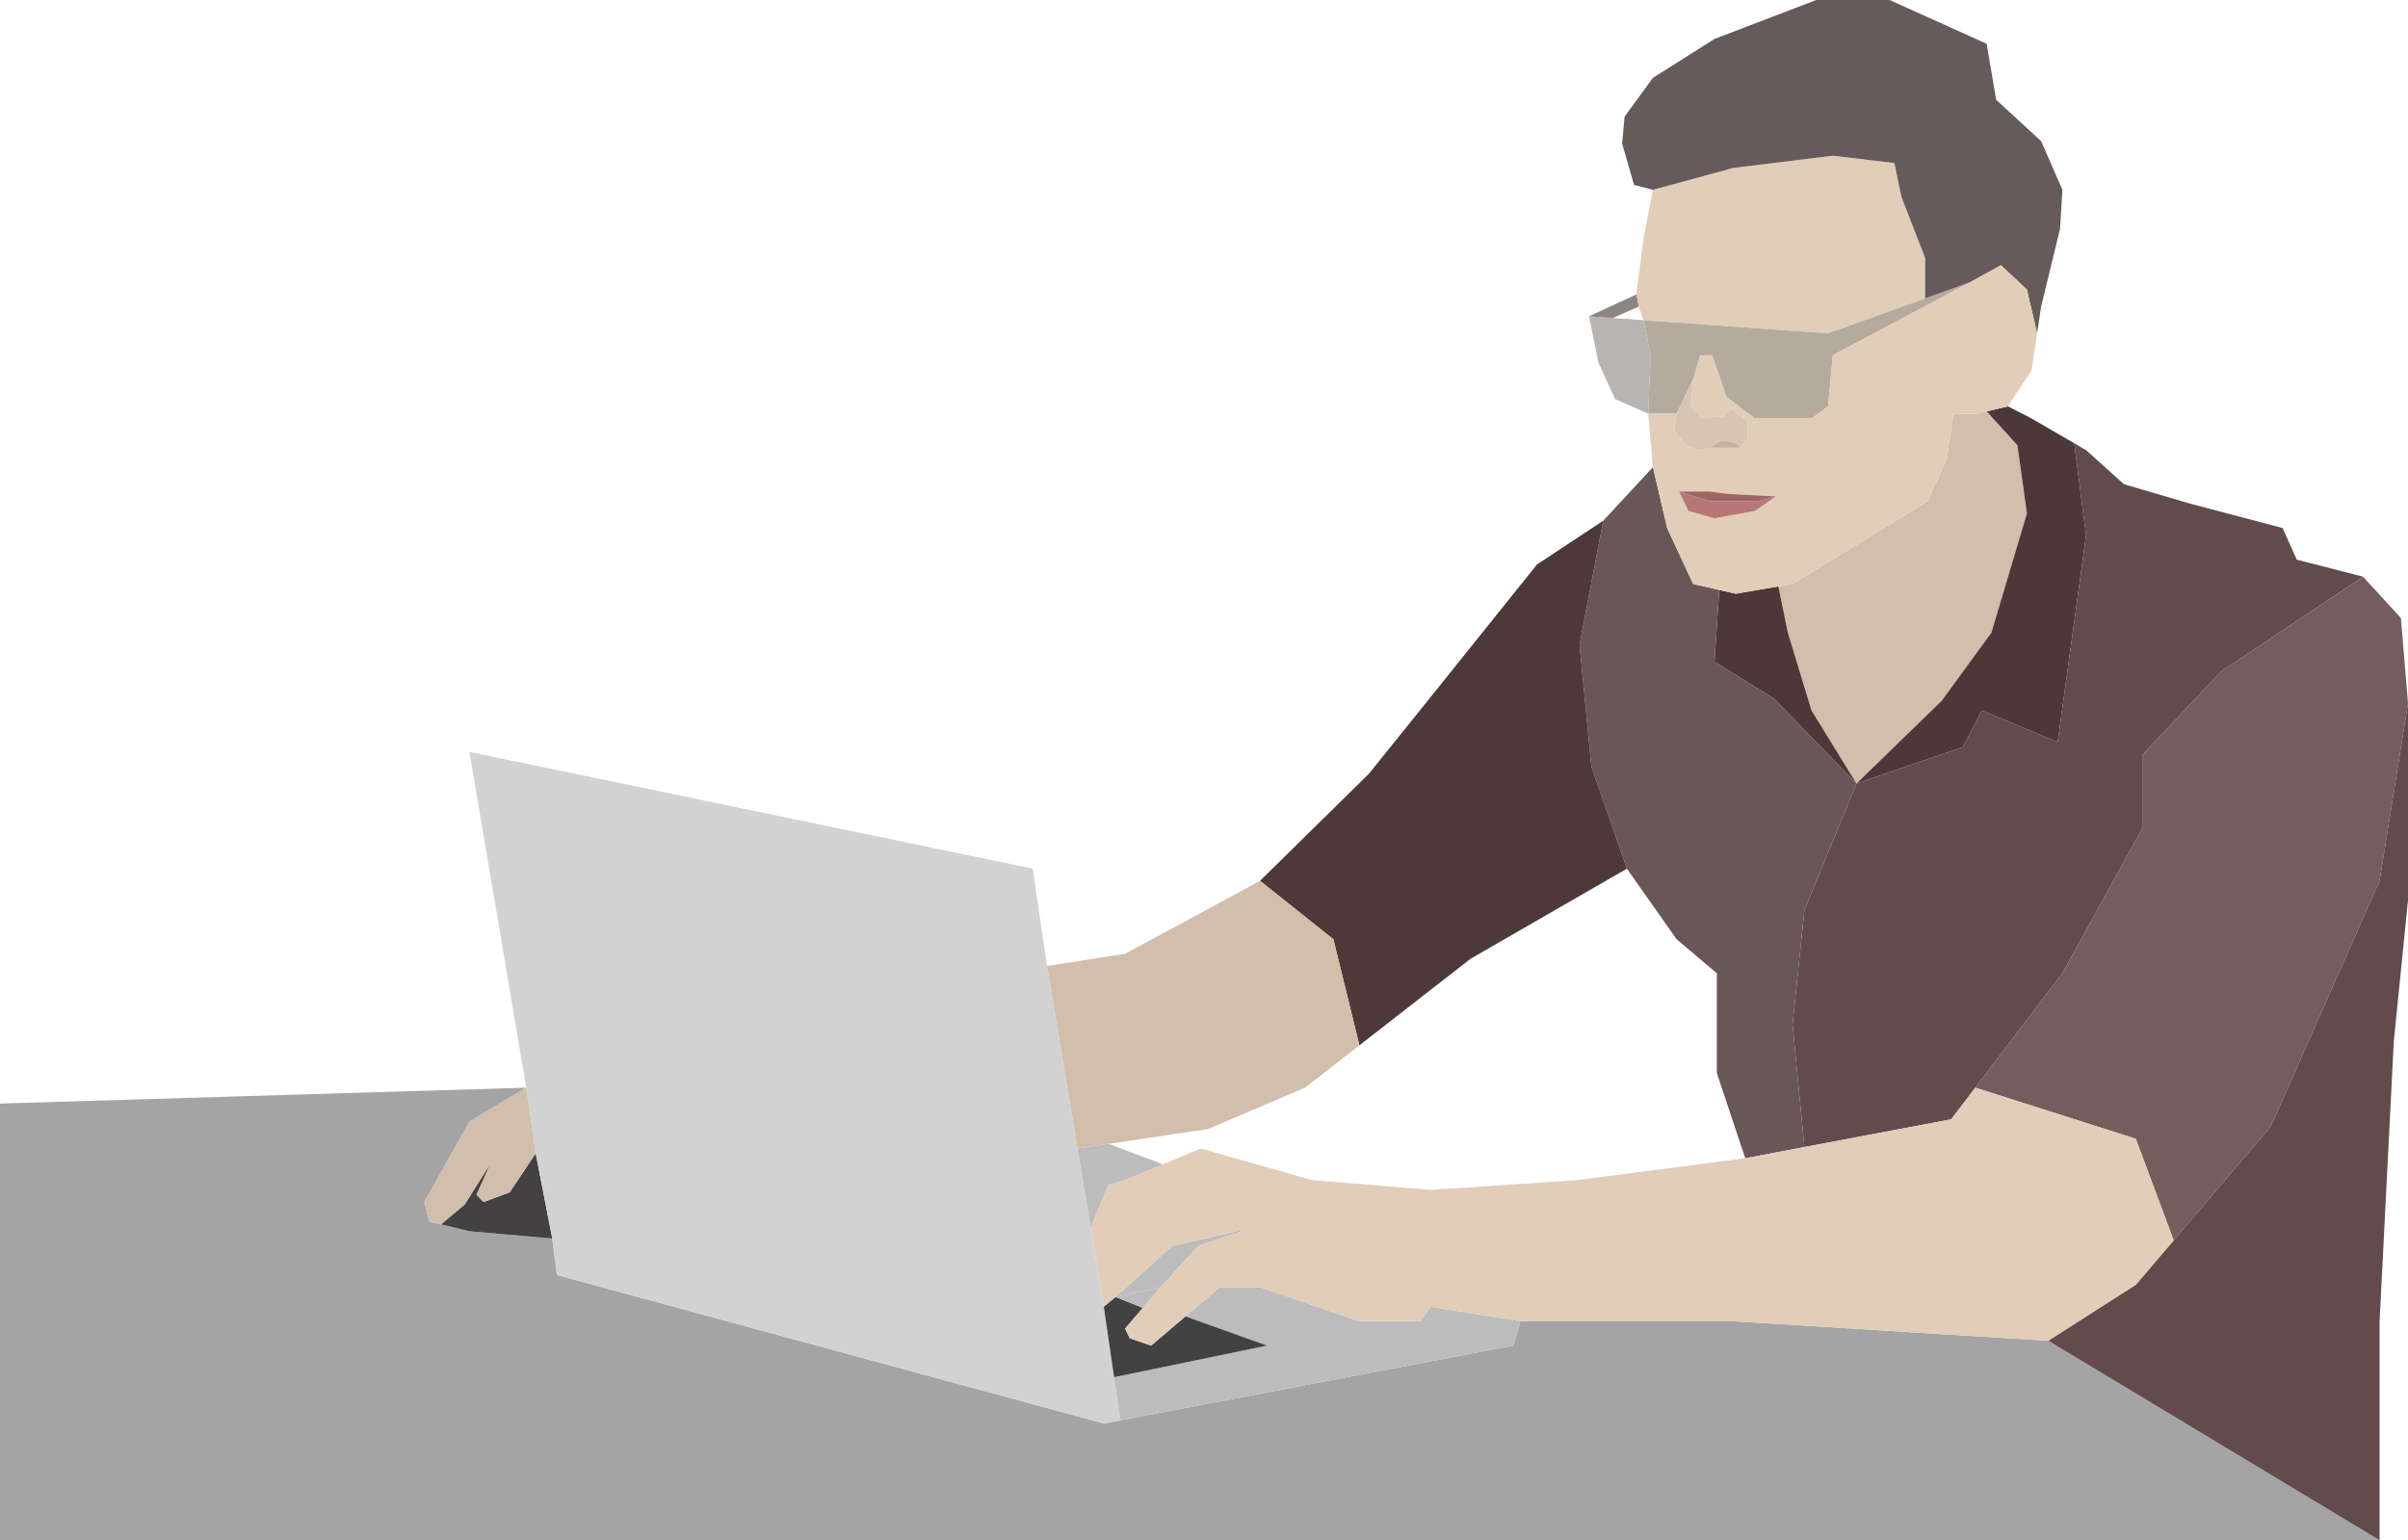
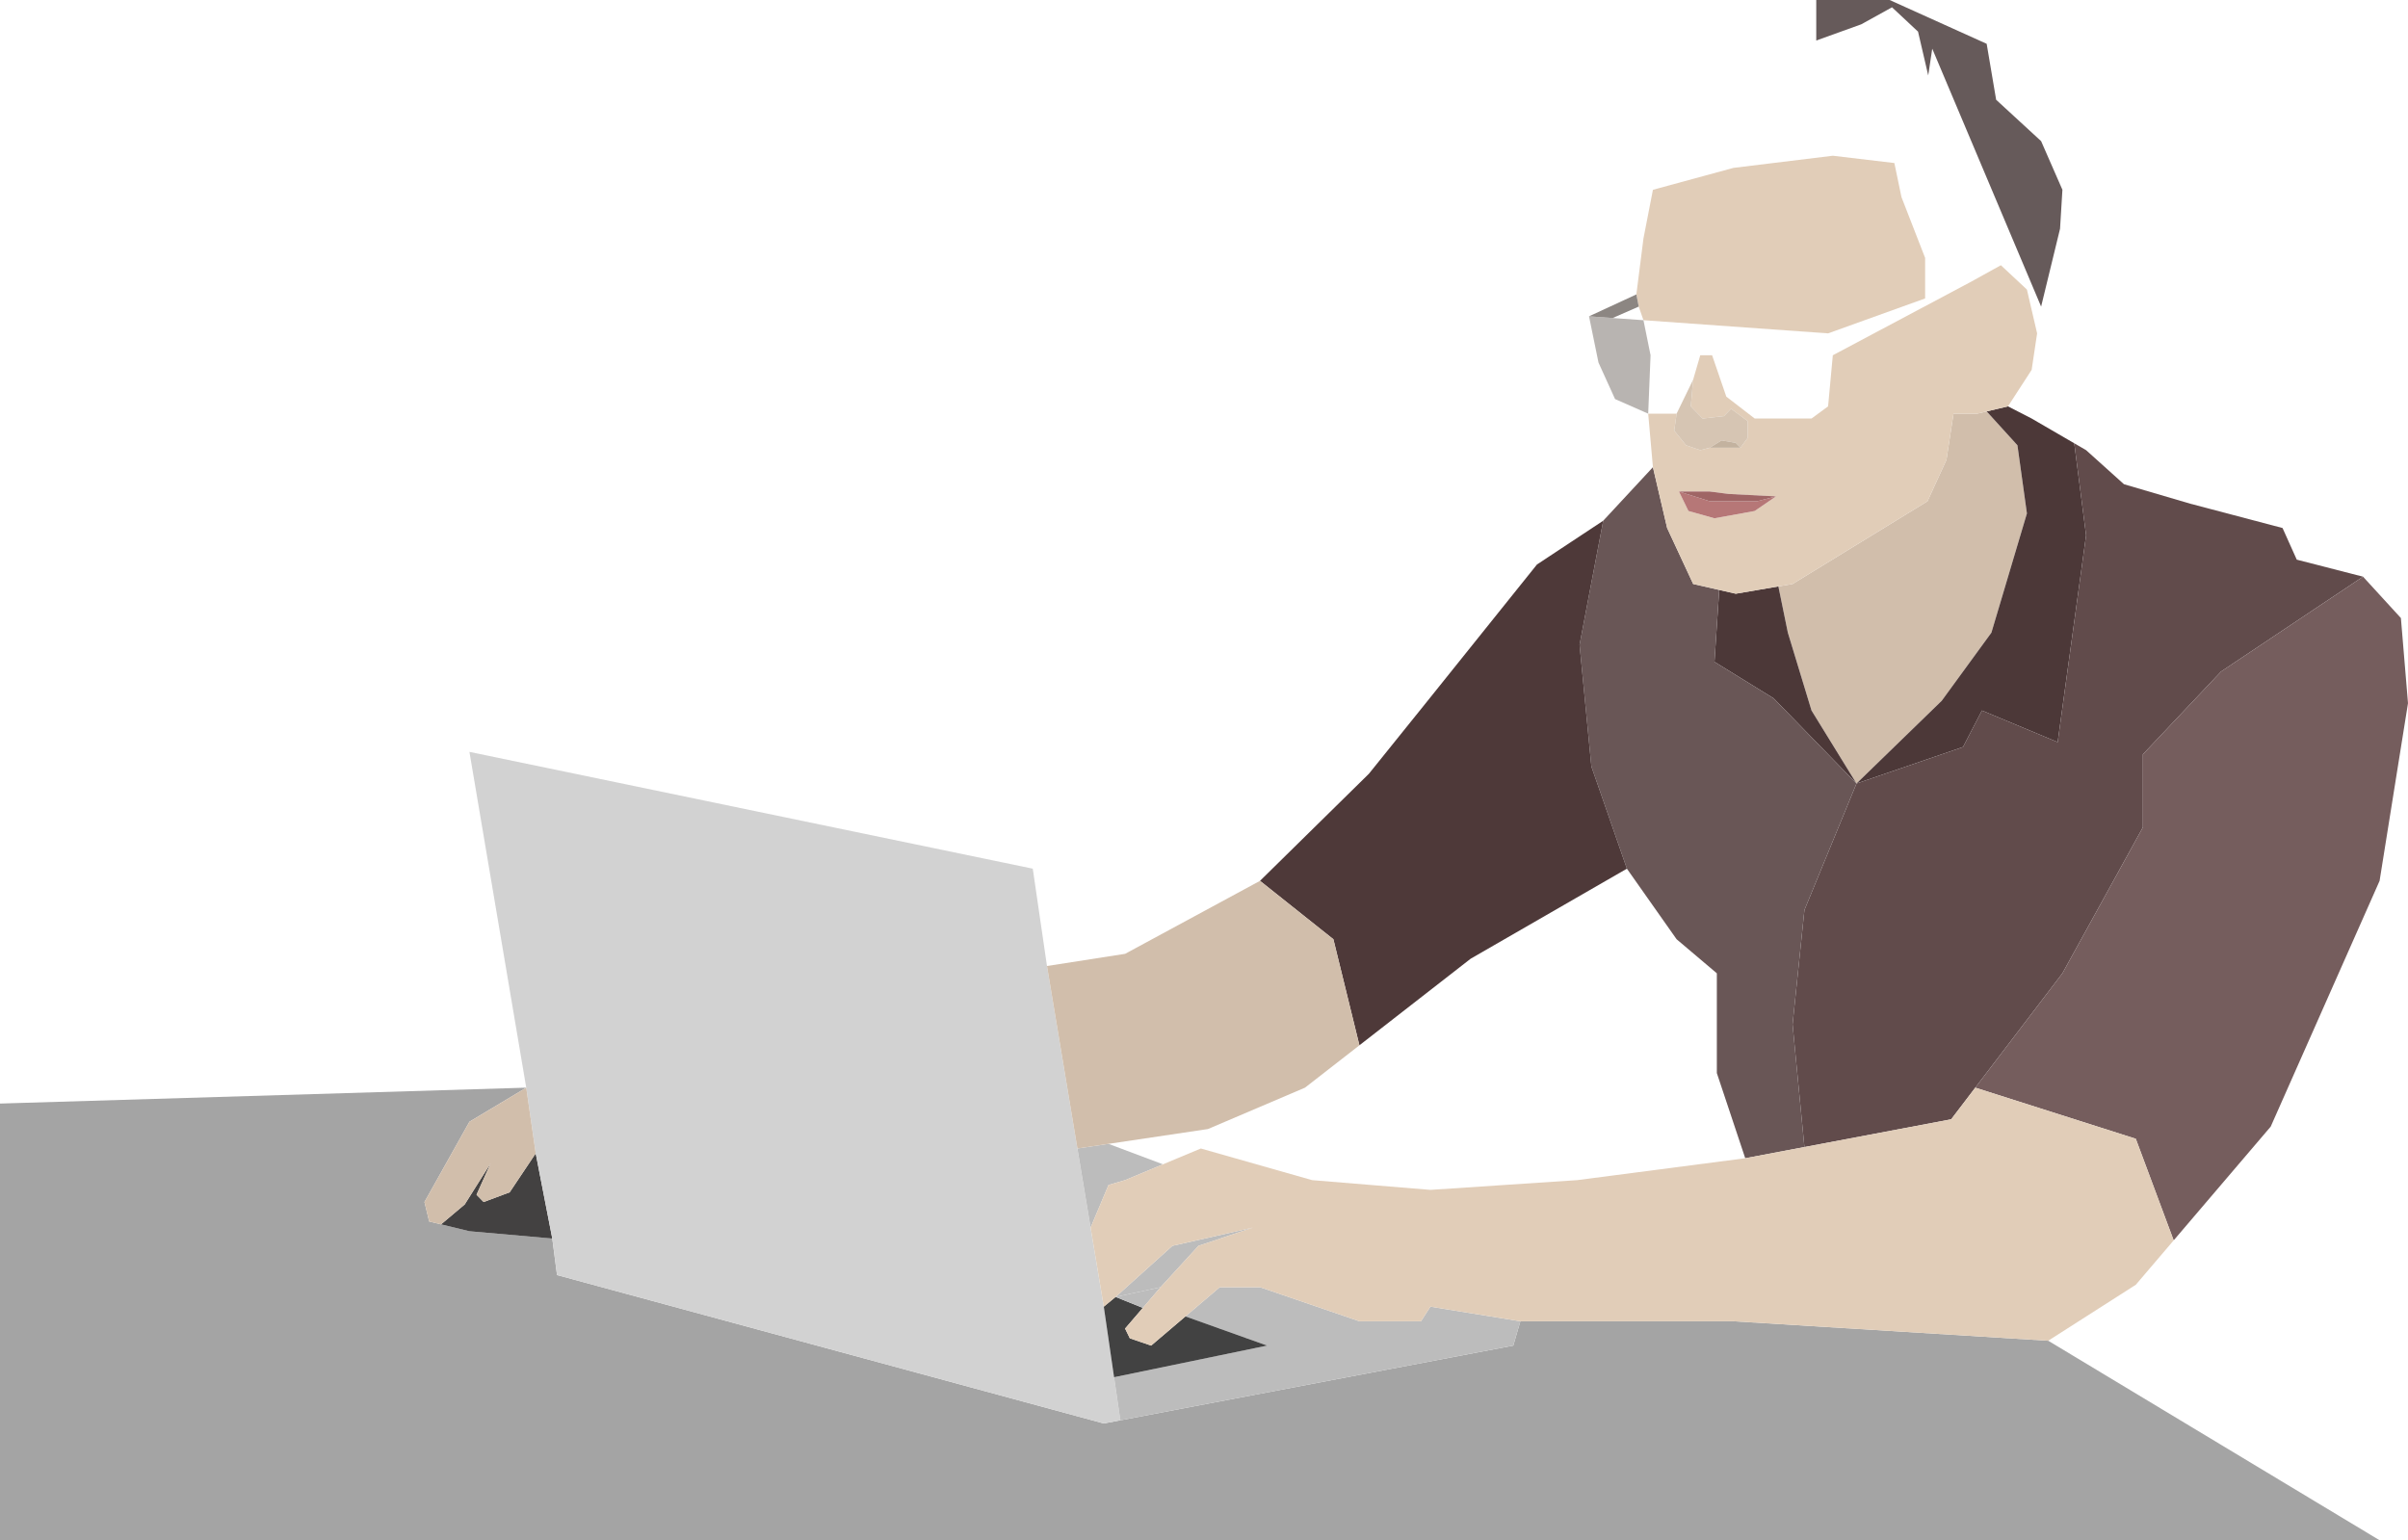
<svg xmlns="http://www.w3.org/2000/svg" width="408" height="261" fill="none">
  <path d="M0 261h403.187l-56.147-33.81-53.34-3.299h-36.095l-1.203 4.123-66.575 12.661-2.807.534-92.643-25.152-.802-6.185-14.037-1.237-4.813-1.164-2.005-.485-.802-3.299 7.62-13.606 9.625-5.773L0 187v74z" fill="#A4A4A4" />
  <path d="M79.538 208.635l14.037 1.237-2.808-14.431-4.411 6.597-4.412 1.649-1.203-1.237 2.406-5.36-4.411 7.01-4.01 3.371 4.812 1.164z" fill="#434141" />
  <path d="M177.395 163.692l-2.407-16.493-95.45-19.791 9.625 56.9 1.604 11.133 2.808 14.431.802 6.185 92.643 25.152 2.807-.534-1.064-7.301-1.743-11.957-2.234-13.4-2.235-13.401-5.156-30.924z" fill="#D2D2D2" />
  <path d="M256.402 228.014l1.203-4.123-15.24-2.474-1.604 2.474h-10.427l-16.845-5.773h-6.817l-5.816 4.948 13.837 4.948-25.93 5.36 1.064 7.301 66.575-12.661z" fill="#BCBCBC" />
  <path d="M189.025 219.768l-2.005 1.649 1.743 11.957 25.93-5.36-13.837-4.948-5.815 4.948-3.609-1.237-.803-1.649 3.008-3.505-4.612-1.855z" fill="#424242" />
  <path d="M189.025 219.768l7.62-1.65 6.417-7.009 9.224-3.092-13.635 3.092-9.626 8.659z" fill="#BCBCBC" />
  <path d="M196.645 218.118l-7.62 1.65 4.612 1.855 3.008-3.505zm-8.823-17.317l2.807-.825 6.417-2.68-9.224-3.466-5.271.786 2.235 13.401 3.036-7.216z" fill="#BCBCBC" />
  <path d="M280.064 32.161l-1.604 8.247-1.203 9.483.401 2.062.802 2.306 31.282 2.23 16.443-5.918v-6.865l-4.01-10.308-1.203-5.772-10.428-1.237L293.7 28.45l-13.636 3.711z" fill="#E1CDB8" />
  <path d="M326.586 84.938l-22.86 14.02-2.406.412 1.604 7.834 4.011 13.194 7.62 12.37 14.438-14.019 8.422-11.545L343.431 87l-1.605-11.545-5.213-5.74-1.605.38h-4.01l-1.203 7.834-3.209 7.01z" fill="#D1BEAB" />
-   <path d="M279.262 70.095h4.813l2.807-5.773 1.203-4.123h2.006l2.406 7.01 4.812 3.71h9.626l2.807-2.061.802-8.659 23.261-12.37-7.62 2.742-16.443 5.917-31.282-2.229 1.203 5.94-.401 9.896z" fill="#B5AA9E" />
  <path d="M269.236 53.602l1.604 7.834 2.807 6.185 5.615 2.474.401-9.896-1.203-5.94-5.214-.371-4.01-.286z" fill="#B8B4B1" />
  <path d="M277.257 49.891l-8.021 3.71 4.01.287 4.412-1.935-.401-2.062z" fill="#8C8682" />
-   <path d="M345.837 51.953l3.208-13.195.401-6.597-3.609-8.246-7.62-7.01-1.604-9.483L320.169 0h-12.432l-17.245 6.597-10.428 6.597-4.812 6.597-.401 4.536 2.005 7.01 3.208.824 13.636-3.71 16.844-2.062 10.428 1.237 1.203 5.772 4.01 10.308v6.865l7.62-2.742 5.214-2.886 4.412 4.123 1.727 7.422.679-4.535z" fill="#665A5A" />
+   <path d="M345.837 51.953l3.208-13.195.401-6.597-3.609-8.246-7.62-7.01-1.604-9.483L320.169 0h-12.432v6.865l7.62-2.742 5.214-2.886 4.412 4.123 1.727 7.422.679-4.535z" fill="#665A5A" />
  <path d="M344.233 70.92l-4.011-2.062-3.609.856 5.213 5.741L343.431 87l-6.016 20.204-8.422 11.545-14.438 14.019 18.047-6.185 3.209-6.185 12.833 5.36 4.813-35.047-2.005-15.597-7.219-4.195zM301.32 99.37l-7.219 1.237-2.807-.642-.802 12.187 10.026 6.184 14.037 14.432-7.62-12.37-4.011-13.194-1.604-7.834z" fill="#4C3838" />
  <path d="M400.38 97.72l-11.229-2.886-2.407-5.36-15.641-4.123-11.229-3.299-6.417-5.772-2.005-1.166 2.005 15.597-4.813 35.047-12.833-5.36-3.209 6.185-18.047 6.185-8.823 21.441-2.006 19.379 2.006 20.782 24.865-4.702 4.084-5.36 14.765-19.379 13.636-24.739v-12.37l13.235-14.019 24.063-16.08z" fill="#614B4B" />
  <path d="M280.064 79.166l-8.422 9.071-4.01 21.028 2.005 20.617 6.016 17.317 8.422 11.957 6.818 5.773v16.905l4.812 14.431 10.027-1.895-2.006-20.782 2.006-19.379 8.823-21.441-14.037-14.432-10.026-6.184.802-12.187-4.412-1.008-4.411-9.483-2.407-10.308z" fill="#695656" />
  <path d="M408 119.161l-1.203-14.431-6.417-7.01-24.063 16.081-13.235 14.019v12.37l-13.636 24.739-14.765 19.379 27.198 8.659 6.417 17.216 16.443-19.278 18.448-41.644 4.813-30.1z" fill="#755D5D" />
  <path d="M271.642 88.237l-11.229 7.422-18.85 23.502-9.625 11.957-18.449 18.143 12.433 9.895 4.412 17.972 18.849-14.673 26.47-15.256-6.016-17.317-2.005-20.617 4.01-21.028z" fill="#4E3939" />
-   <path d="M403.187 261v-37.109l2.407-47.417L408 152.559v-33.398l-4.813 30.1-18.448 41.644-16.443 19.278-6.417 7.523-14.839 9.484L403.187 261z" fill="#614B4B" />
  <path d="M257.605 223.891H293.7l53.34 3.299 14.839-9.484 6.417-7.523-6.417-17.216-27.198-8.659-4.084 5.36-24.865 4.702-10.027 1.895-28.474 3.711-24.866 1.65-20.052-1.65-18.85-5.36-6.417 2.68-6.417 2.68-2.807.825-3.036 7.216 2.234 13.4 2.005-1.649 9.626-8.659 13.635-3.092-9.224 3.092-6.417 7.009-3.008 3.505-3.008 3.505.803 1.649 3.609 1.237 5.815-4.948 5.816-4.948h6.817l16.845 5.773h10.427l1.604-2.474 15.24 2.474z" fill="#E1CDB8" />
  <path d="M213.489 149.261l-22.86 12.369-13.234 2.062 5.156 30.924 5.271-.786 16.844-2.512 16.443-7.01 9.225-7.18-4.412-17.972-12.433-9.895zM89.163 184.308l-9.625 5.773-7.62 13.606.802 3.299 2.005.485 4.01-3.371 4.412-7.01-2.406 5.36 1.203 1.237 4.412-1.649 4.411-6.597-1.604-11.133z" fill="#D1BEAB" />
  <path fill-rule="evenodd" clip-rule="evenodd" d="M340.222 68.858l4.011-6.185.925-6.185-1.727-7.422-4.412-4.123-5.214 2.886-23.261 12.37-.802 8.659-2.807 2.061h-9.626l-4.812-3.71-2.406-7.01h-2.006l-1.203 4.123-.401 4.536 2.005 2.061 3.61-.412 1.203-1.237 2.807 2.062v2.886l-1.203 1.65h-5.214l-1.604.412-2.406-.825-2.005-2.474.401-2.886h-4.813l.802 9.07 2.407 10.309 4.411 9.483 4.412 1.008 2.807.642 7.219-1.237 2.406-.413 22.86-14.019 3.209-7.01 1.203-7.833h4.01l1.605-.38 3.609-.857zm-39.303 15.256l-3.61 2.474-6.817 1.237-4.412-1.237-1.604-3.299h5.213l3.209.412 8.021.413z" fill="#E1CDB8" />
  <path d="M286.882 64.322l-2.807 5.773-.401 2.886 2.005 2.474 2.406.825 1.604-.413 2.006-1.237 2.406.413.802.824 1.203-1.649v-2.886l-2.807-2.062-1.203 1.237-3.61.412-2.005-2.061.401-4.536z" fill="#D6C5B3" />
  <path d="M289.689 75.867h5.214l-.802-.824-2.406-.413-2.006 1.237z" fill="#C3B29F" />
  <path d="M289.689 84.938l-5.213-1.649 1.604 3.299 4.412 1.237 6.817-1.237 3.61-2.474-3.208.824h-8.022z" fill="#B67777" />
  <path d="M284.476 83.29l5.213 1.648h8.022l3.208-.824-8.021-.413-3.209-.412h-5.213z" fill="#9F6565" />
</svg>